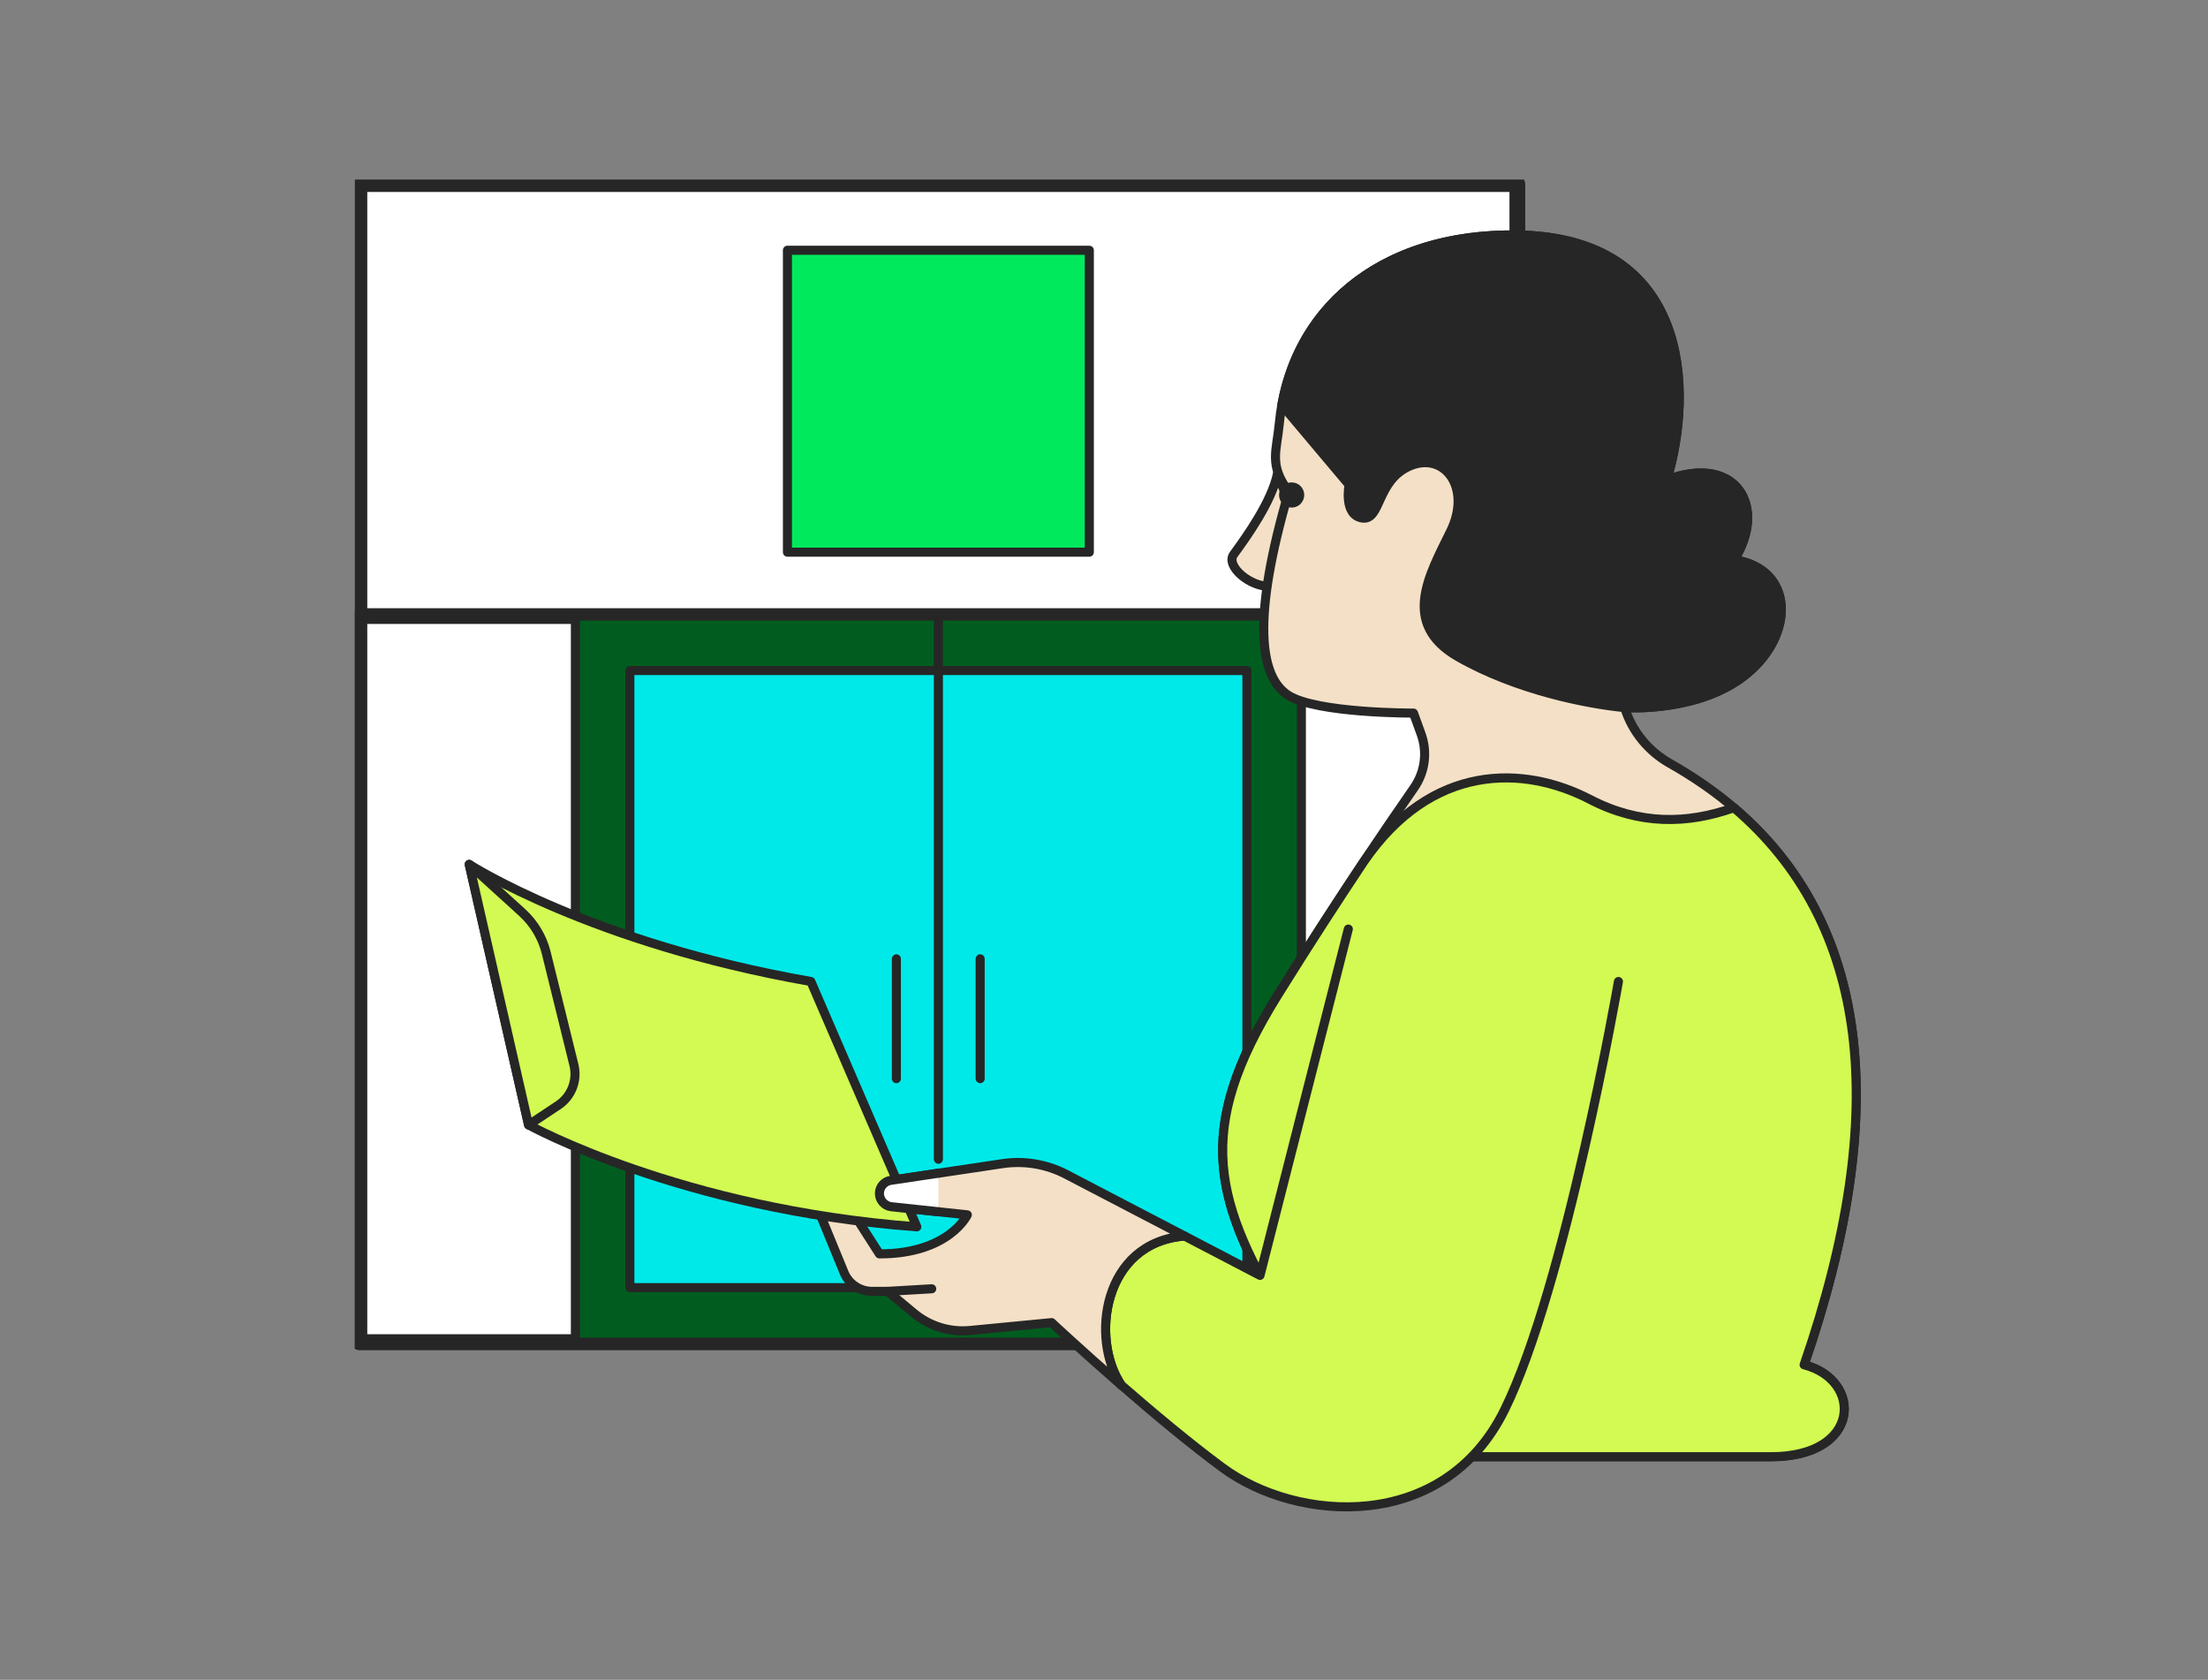
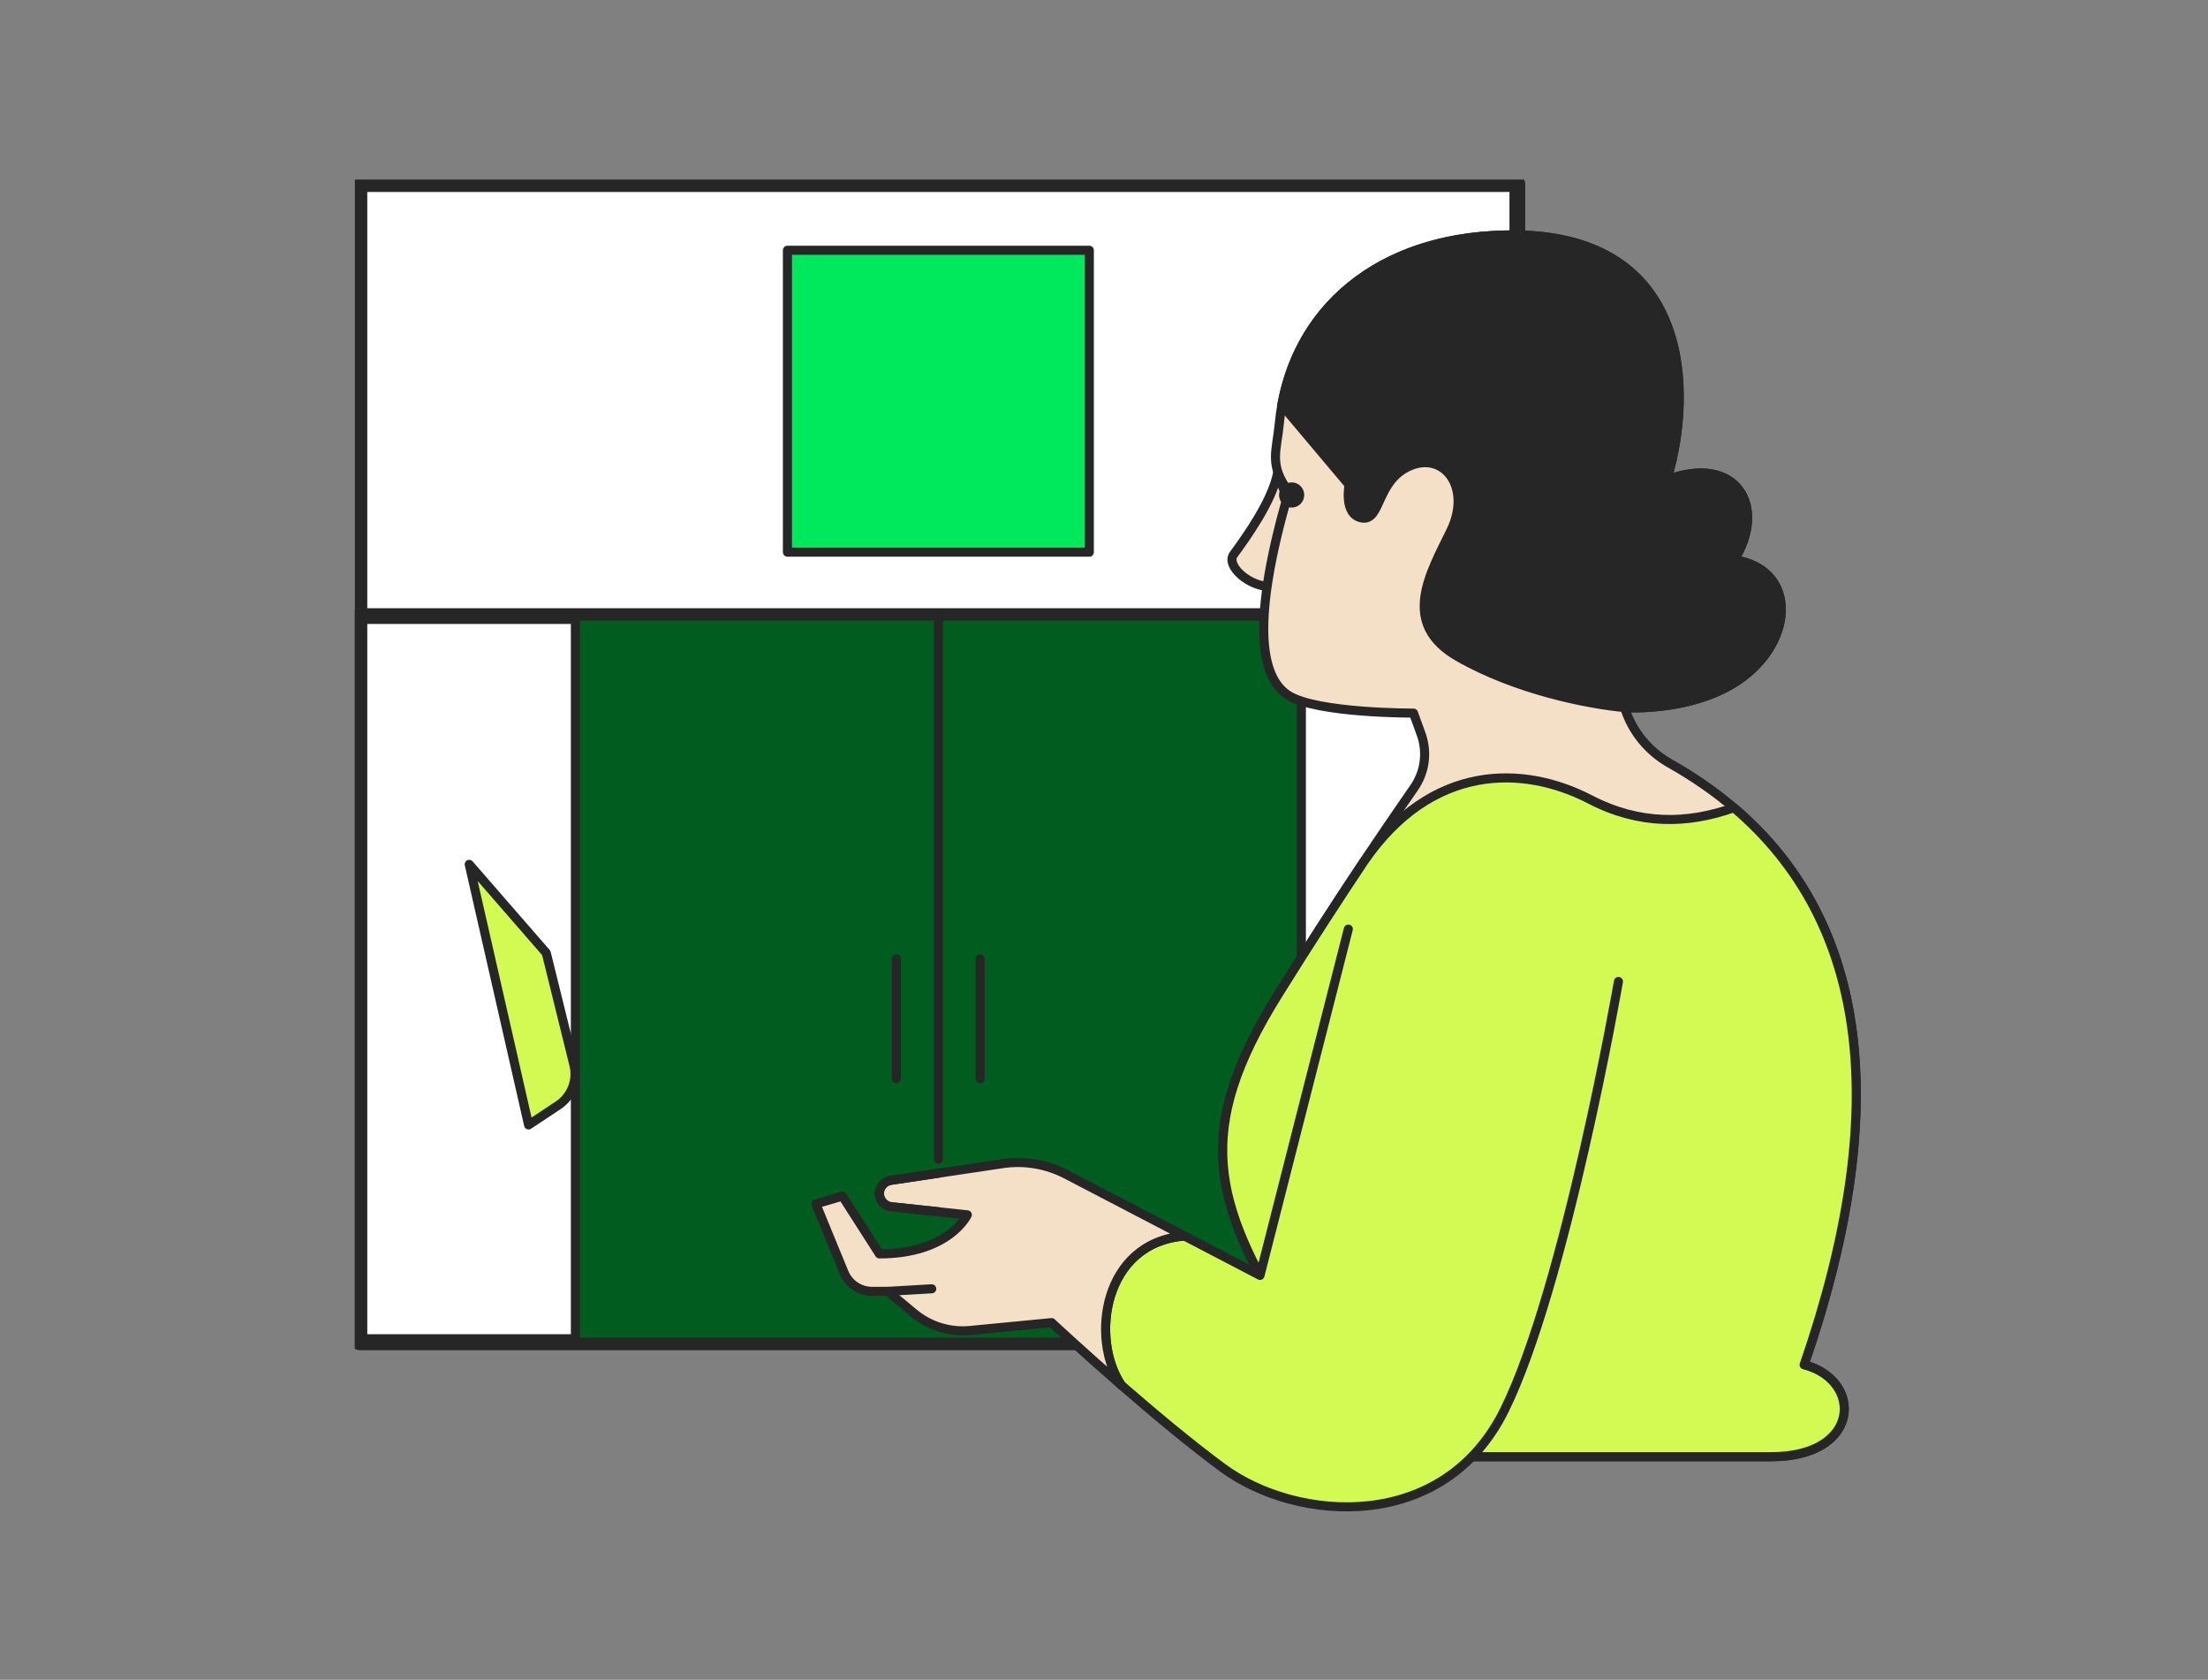
<svg xmlns="http://www.w3.org/2000/svg" width="280" height="213" viewBox="0 0 280 213" fill="none">
  <rect x="0" y="0" width="280" height="213" fill="#808080" stroke="none" />
  <g clip-path="url(#clip0_5524_3188)">
    <path d="M192.419 23.339H45.575V170.183H192.419V23.339Z" fill="white" stroke="#262626" stroke-width="2" stroke-linecap="round" stroke-linejoin="round" />
    <path d="M138.139 31.732H99.855V70.016H138.139V31.732Z" fill="#00E95C" stroke="#262626" stroke-width="1.15" stroke-linecap="round" stroke-linejoin="round" />
    <path d="M192.419 78.12H45.575V170.183H192.419V78.12Z" fill="white" stroke="#262626" stroke-width="2" stroke-linecap="round" stroke-linejoin="round" />
    <path d="M165.029 78.12H72.966V170.183H165.029V78.12Z" fill="#005D1F" stroke="#262626" stroke-width="1.15" stroke-linecap="round" stroke-linejoin="round" />
-     <path d="M158.123 85.026H79.874V163.275H158.123V85.026Z" fill="#00E9E9" stroke="#262626" stroke-width="1.15" stroke-linecap="round" stroke-linejoin="round" />
    <path d="M118.997 78.12V146.993" stroke="#262626" stroke-width="1.15" stroke-linecap="round" stroke-linejoin="round" />
    <path d="M124.296 121.579V136.772" stroke="#262626" stroke-width="1.15" stroke-linecap="round" stroke-linejoin="round" />
    <path d="M113.669 121.579V136.772" stroke="#262626" stroke-width="1.15" stroke-linecap="round" stroke-linejoin="round" />
    <path d="M161.998 60.049C161.296 63.536 158.167 67.955 156.448 70.296C155.364 71.772 158.58 74.529 161.219 74.351C163.858 74.173 166.624 71.853 166.624 71.853L161.998 60.049Z" fill="#F4E0C6" stroke="#262626" stroke-width="1.15" stroke-linecap="round" stroke-linejoin="round" />
    <path d="M192.419 29.79C174.85 29.533 163.564 39.456 162.225 53.749C161.903 57.181 160.872 58.971 163.433 62.346C158.709 78.5 159.743 85.848 163.362 88.158C166.982 90.469 179.248 90.421 179.248 90.421L180.212 93.076C181.041 95.356 180.709 97.892 179.325 99.882C176.054 104.579 169.509 114.173 162.034 126.187C151.322 143.402 153.809 152.389 163.564 168.266C173.318 184.14 175.421 184.715 175.421 184.715H224.576C236.052 184.715 236.244 174.985 228.784 173.06C241.466 136.268 235.956 110.472 211.763 96.799C209.022 95.25 206.957 92.731 206.023 89.723C206.023 89.723 215.523 90.424 221.579 85.386C227.636 80.35 227.509 72.125 219.921 70.979C224.129 64.284 220.239 57.526 211.378 60.843C214.821 49.431 214.261 30.114 192.419 29.794V29.79Z" fill="#F4E0C6" stroke="#262626" stroke-width="1.15" stroke-linecap="round" stroke-linejoin="round" />
    <path d="M162.551 51.343L171.085 61.477C171.085 61.477 170.32 65.302 172.743 65.685C175.166 66.069 174.528 60.841 178.863 59.056C183.197 57.271 186.641 61.861 183.962 67.344C181.284 72.827 177.561 79.075 184.906 83.283C192.25 87.491 201.303 89.276 206.021 89.723C206.021 89.723 215.521 90.425 221.577 85.388C227.634 80.352 227.507 72.127 219.919 70.981C224.127 64.286 220.237 57.528 211.376 60.844C214.819 49.434 214.259 30.116 192.417 29.796C175.853 29.554 164.875 38.362 162.551 51.349V51.343Z" fill="#262626" stroke="#262626" stroke-width="1.15" stroke-linecap="round" stroke-linejoin="round" />
    <path d="M219.875 102.418C213.943 104.519 207.904 104.615 201.623 101.36C193.207 97 181.541 96.73 172.954 109.238C169.831 113.921 166.067 119.7 162.034 126.183C151.322 143.398 153.809 152.386 163.564 168.262C173.318 184.138 175.421 184.711 175.421 184.711H224.576C236.052 184.711 236.242 174.981 228.784 173.056C239.9 140.81 237.039 117.012 219.877 102.418H219.875Z" fill="#D2FA52" stroke="#262626" stroke-width="1.15" stroke-linecap="round" stroke-linejoin="round" />
    <path d="M170.983 117.806L159.783 161.719L150.208 156.726C139.848 157.553 138.23 169.809 142.195 175.635C146.171 179.096 150.893 183.053 155.051 186.118C164.449 193.049 183.061 194.435 190.783 178.793C198.506 163.151 205.237 124.454 205.237 124.454" fill="#D2FA52" />
    <path d="M170.983 117.806L159.783 161.719L150.208 156.726C139.848 157.553 138.23 169.809 142.195 175.635C146.171 179.096 150.893 183.053 155.051 186.118C164.449 193.049 183.061 194.435 190.783 178.793C198.506 163.151 205.237 124.454 205.237 124.454" stroke="#262626" stroke-width="1.15" stroke-linecap="round" stroke-linejoin="round" />
    <path d="M150.207 156.726L135.211 148.91C132.722 147.612 129.885 147.137 127.109 147.553L112.956 149.669C112.13 149.792 111.518 150.503 111.518 151.337C111.518 152.171 112.168 152.923 113.027 153.015L122.669 154.042C122.669 154.042 120.368 158.993 111.52 158.993L106.829 151.667L103.462 152.656L107.036 161.36C107.628 162.804 109.034 163.745 110.594 163.745H112.569L115.891 166.51C117.878 168.162 120.443 168.952 123.014 168.705L133.359 167.706C133.359 167.706 137.18 171.278 142.191 175.637C138.227 169.811 139.845 157.557 150.205 156.728L150.207 156.726Z" fill="#F4E0C6" stroke="#262626" stroke-width="1.15" stroke-linecap="round" stroke-linejoin="round" />
    <path d="M112.571 163.743L118.154 163.419" stroke="#262626" stroke-width="1.15" stroke-linecap="round" stroke-linejoin="round" />
-     <path d="M116.263 155.561L102.826 124.452C74.948 119.583 59.503 109.602 59.503 109.602L67.03 142.641C67.03 142.641 86.357 153.333 116.263 155.561Z" fill="#D2FA52" stroke="#262626" stroke-width="1.15" stroke-linecap="round" stroke-linejoin="round" />
-     <path d="M67.032 142.643L70.792 140.146C72.465 139.035 73.261 136.993 72.78 135.041L69.273 120.835C68.786 118.86 67.722 117.075 66.217 115.706L59.503 109.602L67.03 142.641L67.032 142.643Z" fill="#D2FA52" stroke="#262626" stroke-width="1.15" stroke-linecap="round" stroke-linejoin="round" />
-     <path d="M118.997 148.764L112.958 149.667C112.132 149.79 111.521 150.501 111.521 151.335C111.521 152.169 112.17 152.921 113.029 153.013L118.997 153.649" fill="white" />
+     <path d="M67.032 142.643L70.792 140.146C72.465 139.035 73.261 136.993 72.78 135.041L69.273 120.835L59.503 109.602L67.03 142.641L67.032 142.643Z" fill="#D2FA52" stroke="#262626" stroke-width="1.15" stroke-linecap="round" stroke-linejoin="round" />
    <path d="M118.997 148.764L112.958 149.667C112.132 149.79 111.521 150.501 111.521 151.335C111.521 152.169 112.17 152.921 113.029 153.013L118.997 153.649" stroke="#262626" stroke-width="1.15" stroke-linecap="round" stroke-linejoin="round" />
    <path d="M163.796 64.361C164.678 64.361 165.393 63.646 165.393 62.764C165.393 61.882 164.678 61.167 163.796 61.167C162.914 61.167 162.199 61.882 162.199 62.764C162.199 63.646 162.914 64.361 163.796 64.361Z" fill="#262626" />
  </g>
  <defs>
    <clipPath id="clip0_5524_3188">
      <rect width="190.968" height="168.88" fill="white" transform="translate(45 22.764)" />
    </clipPath>
  </defs>
</svg>